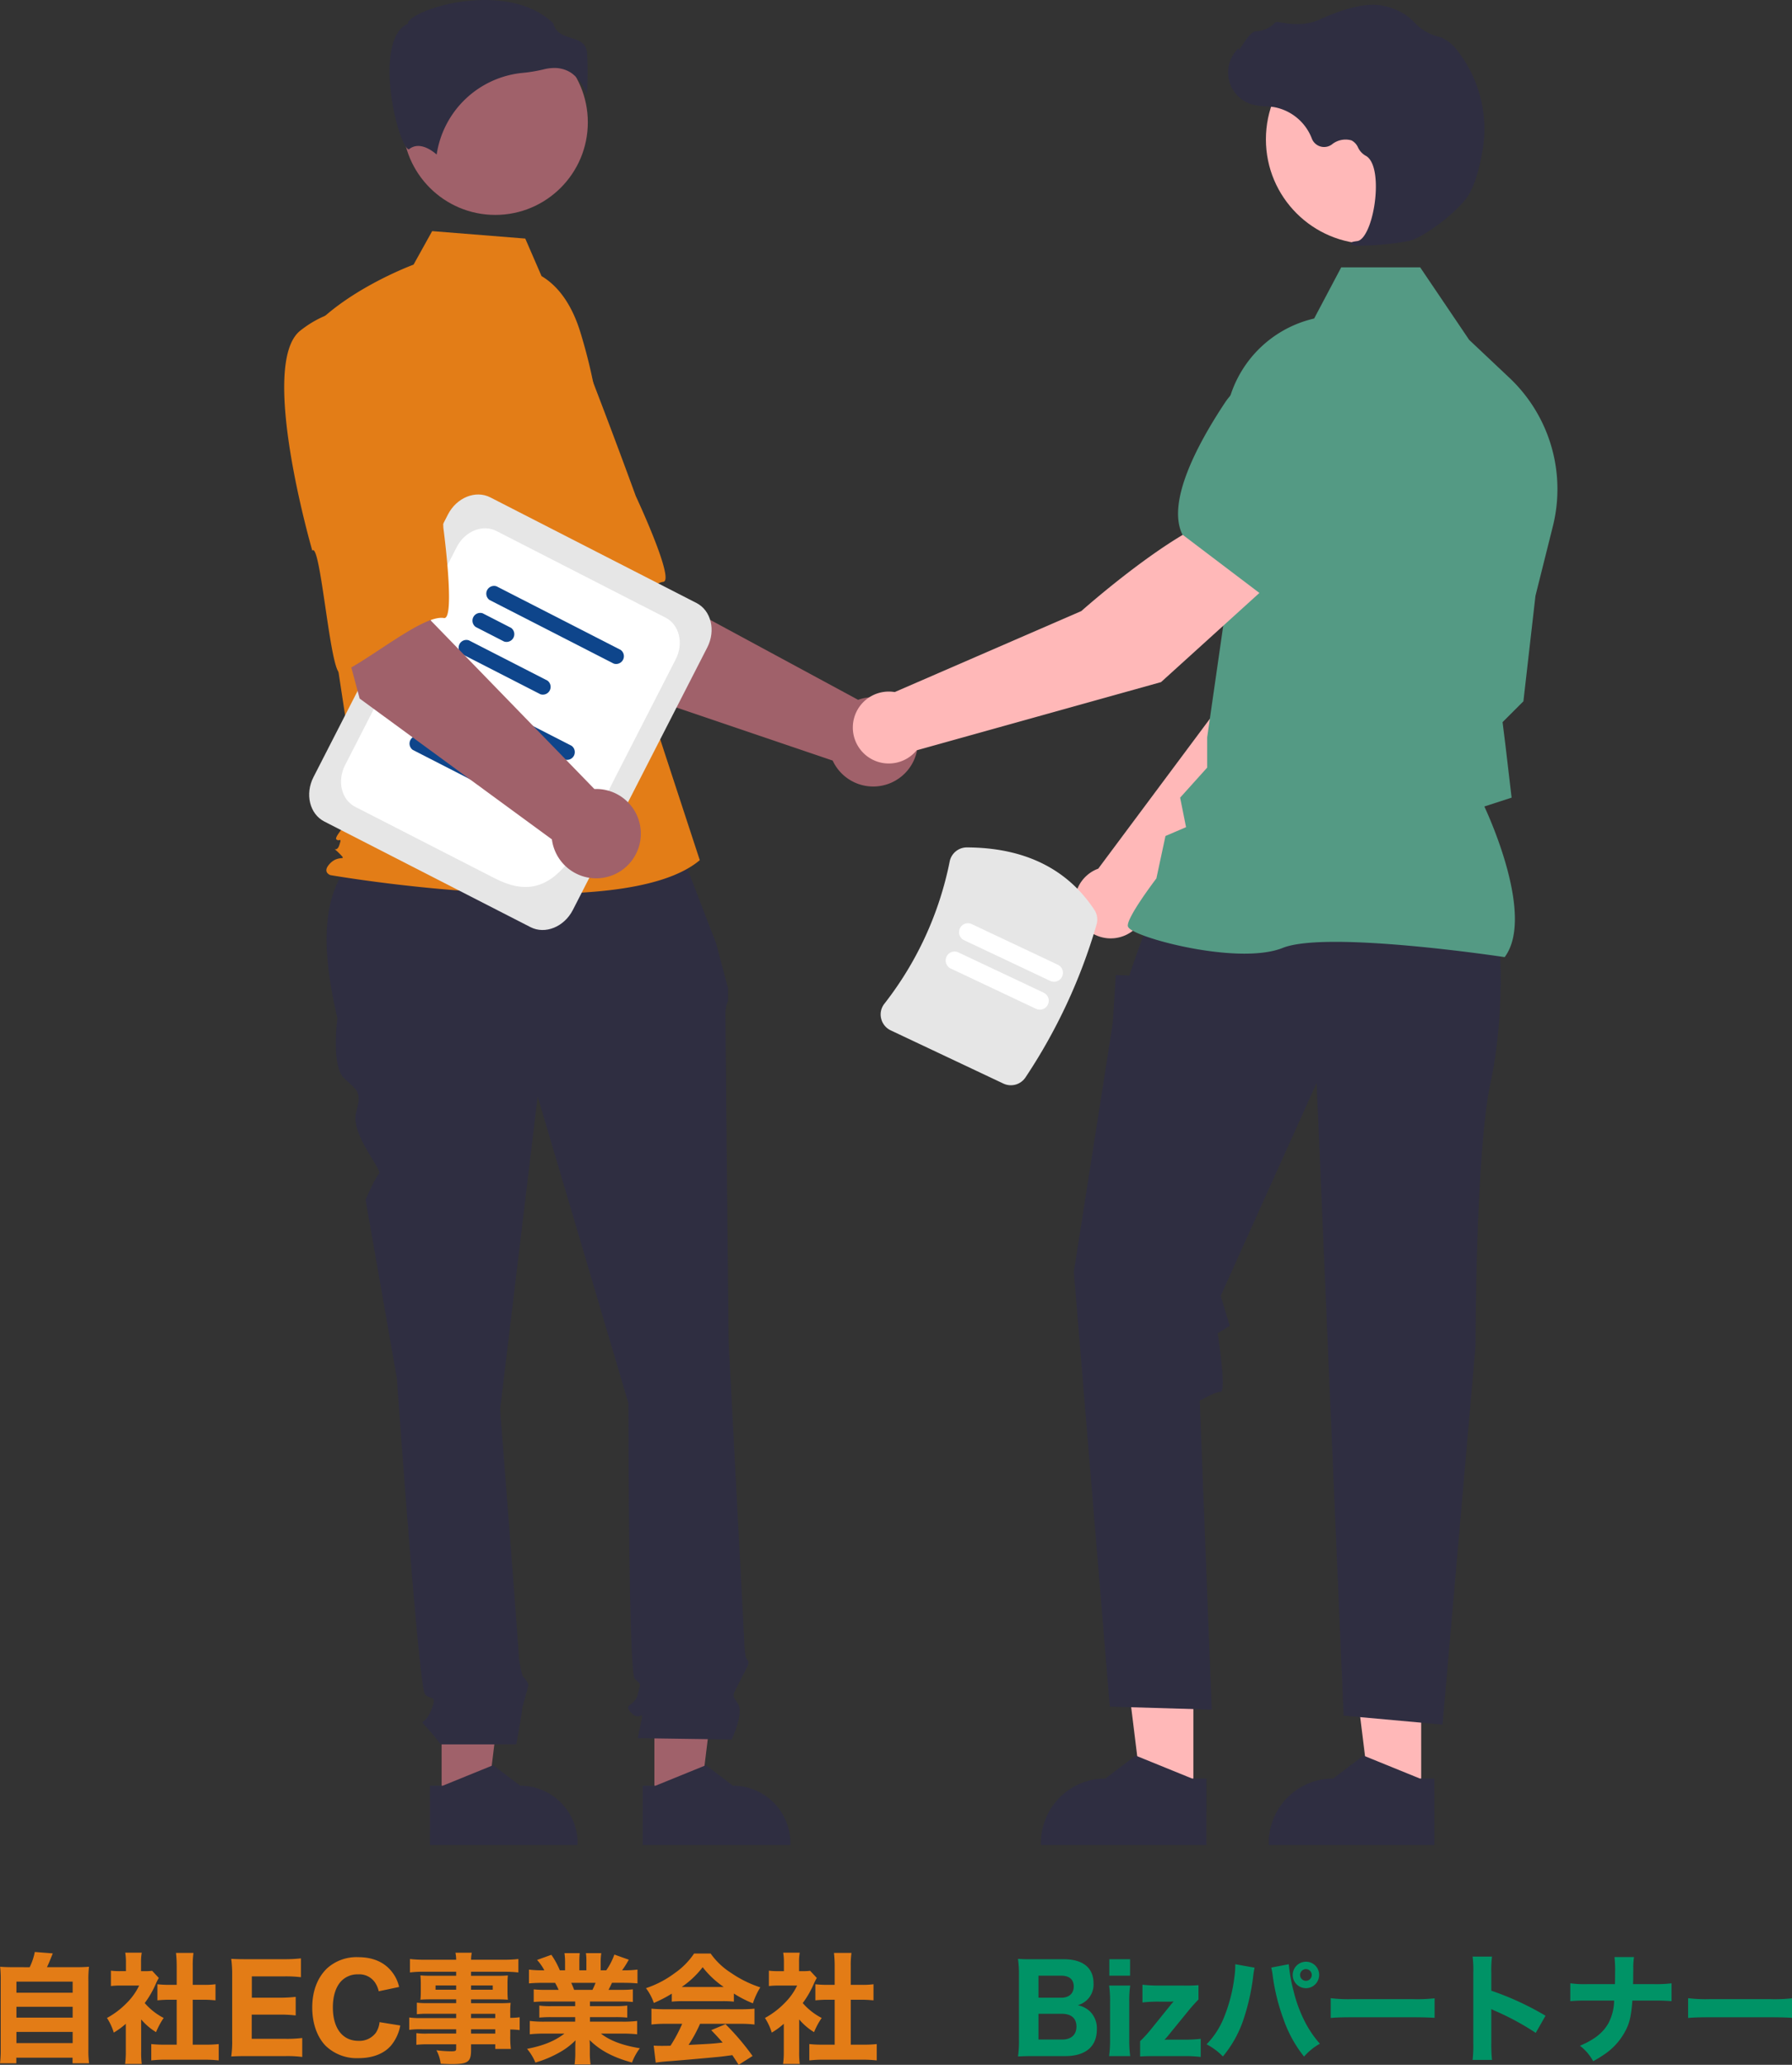
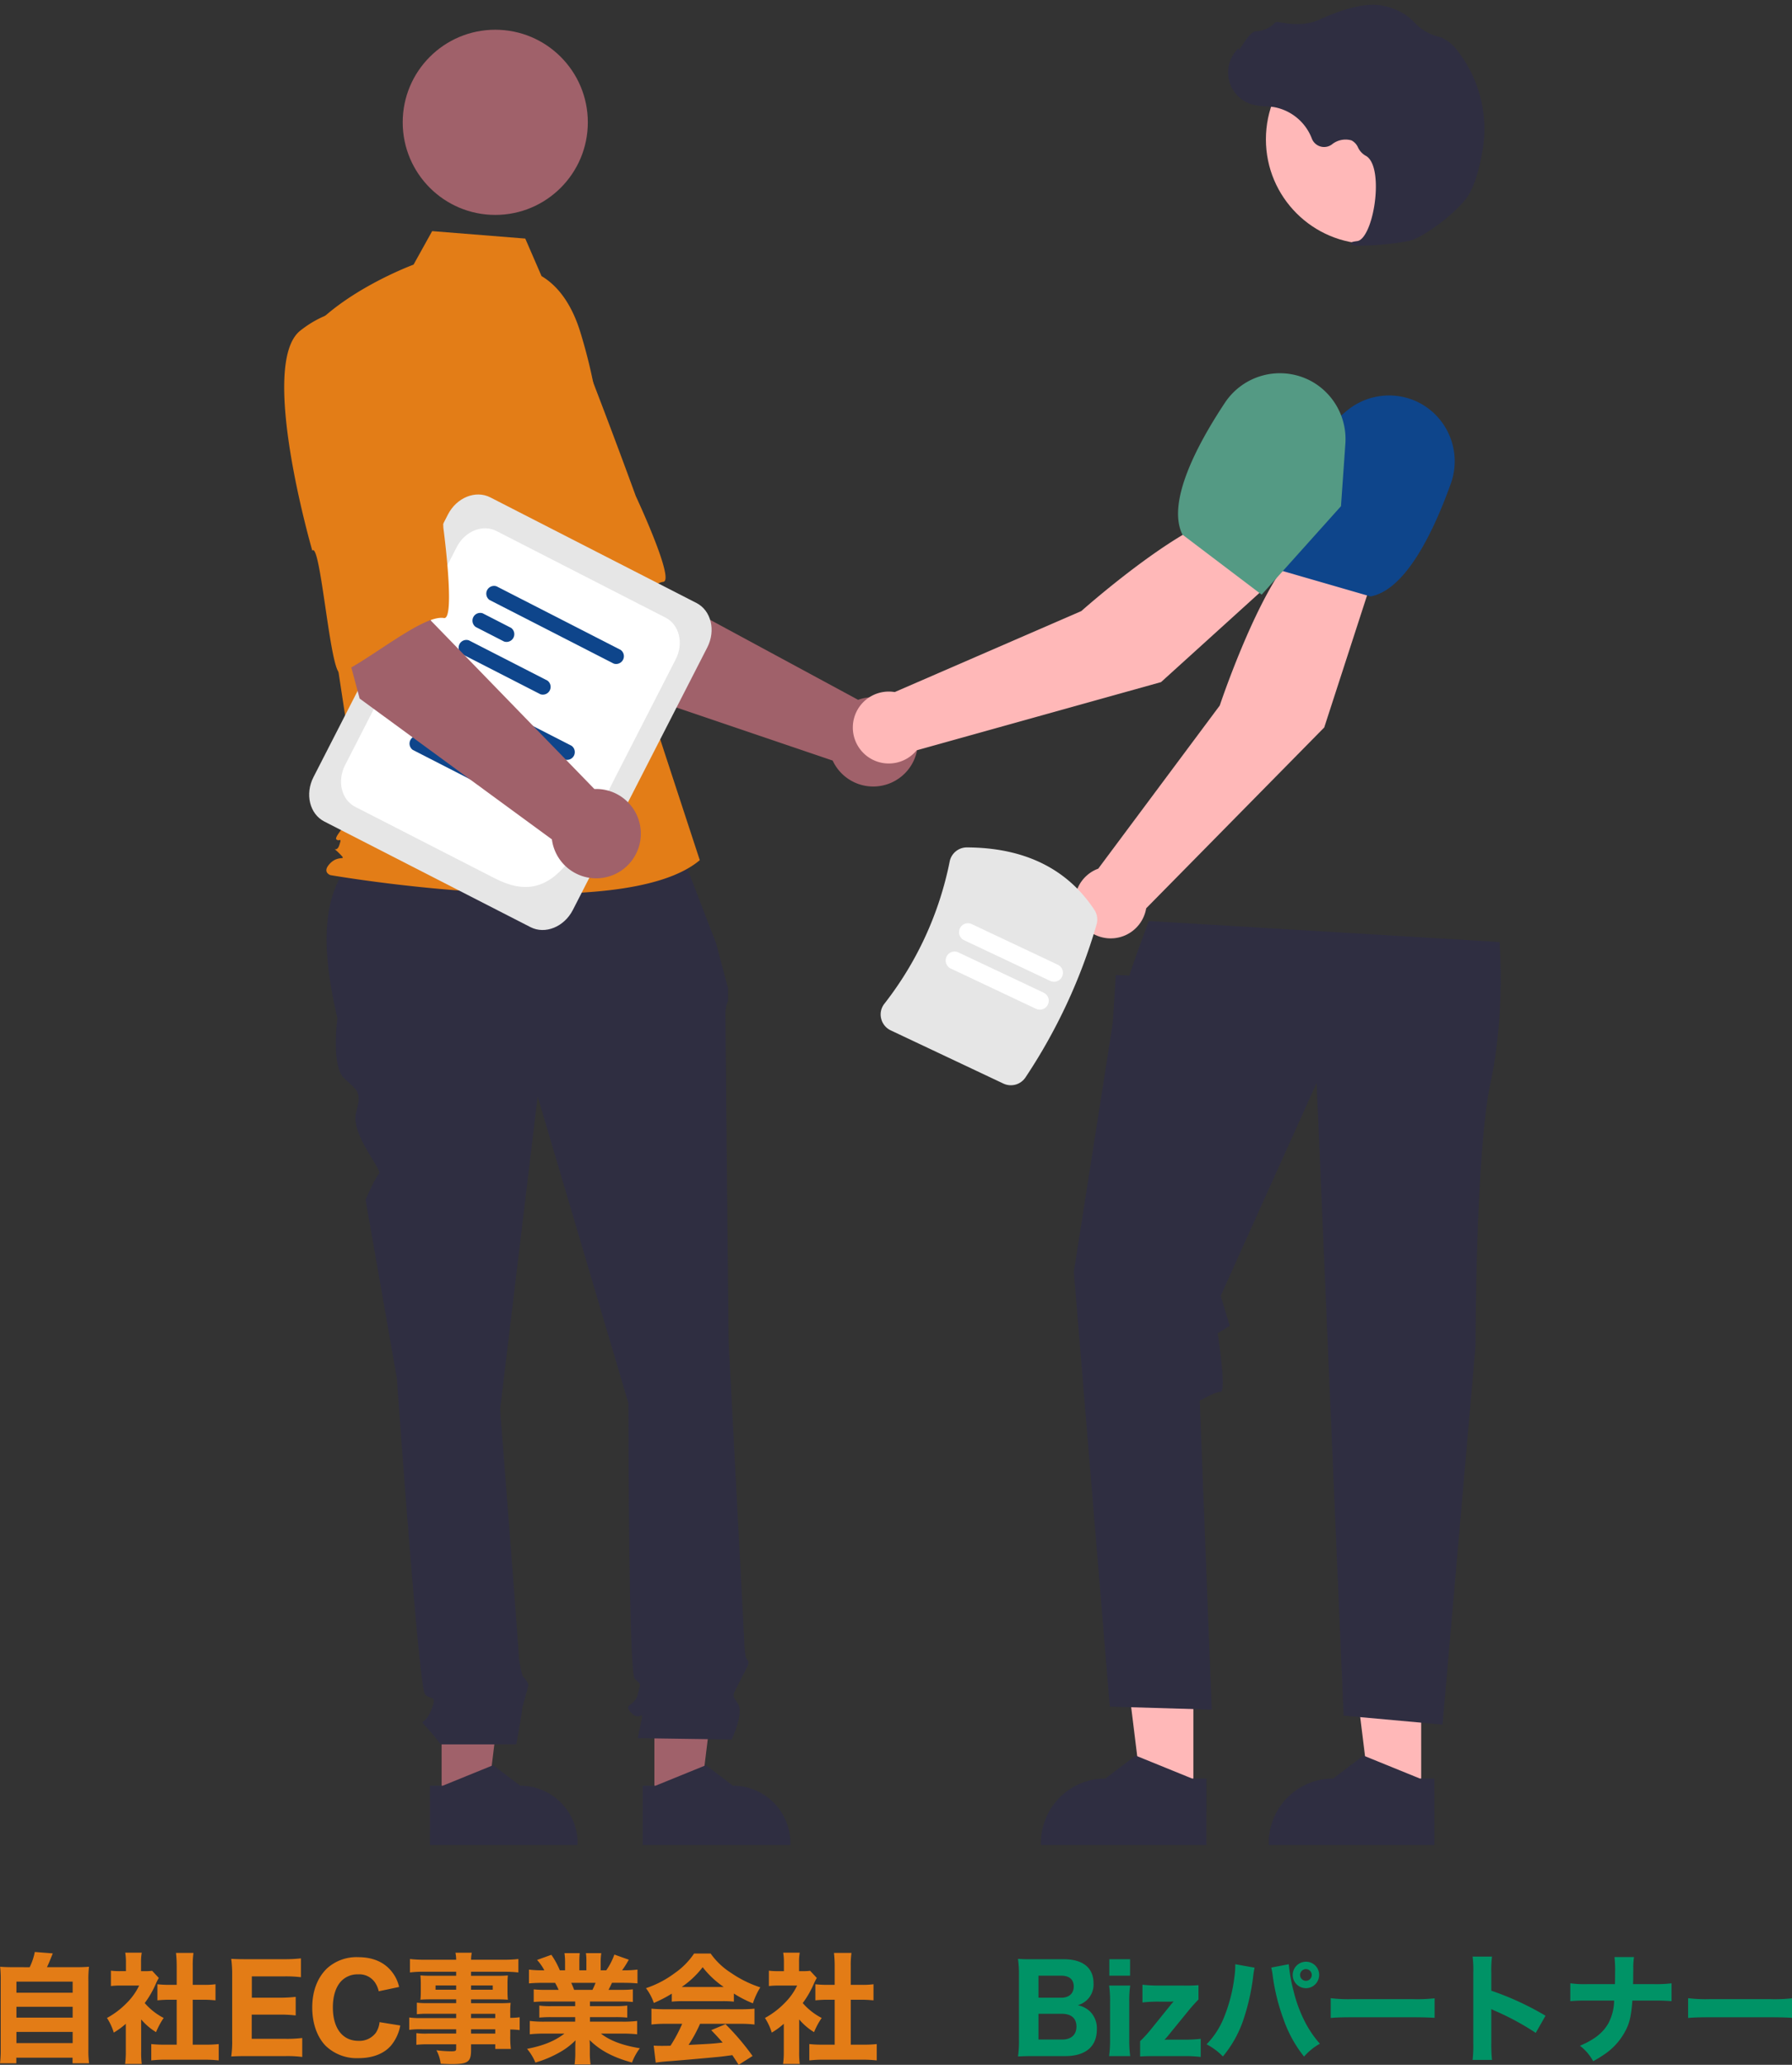
<svg xmlns="http://www.w3.org/2000/svg" width="481.336" height="554.447" viewBox="0 0 481.336 554.447">
  <rect x="0" y="0" width="481.336" height="554.447" fill="#333333" stroke="none" />
  <g id="グループ_266" data-name="グループ 266" transform="translate(-263.664 -6862.256)">
    <g id="undraw_business-deal_nx2n-2" transform="translate(132.874 6790.427)">
      <path id="パス_20" data-name="パス 20" d="M503.237,405.137l-25.9-40.68,30-16.064L515.2,379.43,570.673,409.4a11.994,11.994,0,1,1-6.826,16.317Z" transform="translate(-209.395 -149.655)" fill="#a0616a" />
      <path id="パス_21" data-name="パス 21" d="M456.247,311.036c-8.139,11.95,20.785,55.387,20.785,55.387,1.409-3.037,14.879,31.07,17.135,29.055,6.412-5.726,16.449-21.677,22.028-22.388,3.191-.407-7.4-23.035-7.4-23.035s-4.84-13.362-11.408-30.431a30.651,30.651,0,0,0-22.264-19.47S464.386,299.086,456.247,311.036Z" transform="translate(-207.234 -145.026)" fill="#e37d17" />
      <path id="パス_22" data-name="パス 22" d="M236.175,595.457h12.3l5.852-47.451H236.172Z" transform="translate(13.236 -40.113)" fill="#a0616a" />
      <path id="パス_23" data-name="パス 23" d="M453.368,737.8h3.463l13.519-5.5,7.246,5.5h0a15.44,15.44,0,0,1,15.44,15.439v.5H453.369Z" transform="translate(-207.097 -186.475)" fill="#2f2e41" />
      <path id="パス_24" data-name="パス 24" d="M299.391,595.457h12.3l5.853-47.451H299.389Z" transform="translate(7.173 -40.113)" fill="#a0616a" />
      <path id="パス_25" data-name="パス 25" d="M516.585,737.8h3.463l13.519-5.5,7.246,5.5h0a15.44,15.44,0,0,1,15.44,15.439v.5H516.586Z" transform="translate(-213.16 -186.475)" fill="#2f2e41" />
      <path id="パス_26" data-name="パス 26" d="M516.042,455.889l-80.019,2c-15.2,8.254-15.428,26.12-10.449,47.331,0,0-1.681,12.607,1.681,15.969s5.043,3.362,3.362,9.245,7.2,15.493,6.122,16.572-3.6,6.962-3.6,6.962l8.4,47.908s5.883,83.209,7.564,84.89,3.362,0,1.681,4.2-3.362,2.521-1.681,4.2a61.917,61.917,0,0,1,4.2,5.043h20.321s1.532-8.4,1.532-9.245,1.681-5.883,1.681-6.724-1.486-2.326-1.486-2.326a27.65,27.65,0,0,1-1.036-5.238c0-1.681-5.043-66.4-5.043-66.4l10.086-84.049L503.74,608.6s0,72.283,1.681,73.964,1.681.841.84,4.2-4.2,2.521-1.681,5.043,3.362-1.681,2.522,2.521l-.841,4.2,25.215.361s3.362-7.085,1.681-9.606-1.58-1.833.471-5.96,2.891-4.967,2.051-5.807-.841-5.311-.841-5.311l-4.2-80.419s-.841-84.89-.841-87.411a8.384,8.384,0,0,1,.7-3.781v-3.422l-3.22-12.128Z" transform="translate(-204.153 -159.964)" fill="#2f2e41" />
      <circle id="楕円形_9" data-name="楕円形 9" cx="24.862" cy="24.862" r="24.862" transform="translate(238.958 79.814)" fill="#a0616a" />
      <path id="パス_27" data-name="パス 27" d="M479.807,288.745c5.356,3.184,8.56,9.035,10.4,14.989a142.039,142.039,0,0,1,6.1,33.937l1.943,34.483,24.06,73.425c-20.852,17.644-99.233,4.01-99.233,4.01s-2.406-.8,0-3.208,4.748-.274,2.342-2.68-.747.274.055-2.132,0-.8-.8-1.6,6.209-8.02,6.209-8.02L424.469,389.8l-8.02-85.013c9.624-12.03,28.979-19.122,28.979-19.122l5-9,25.006,2Z" transform="translate(-203.556 -142.775)" fill="#e37d17" />
-       <path id="パス_28" data-name="パス 28" d="M490.261,227.659a11.522,11.522,0,0,1,4.093,5.75,80.923,80.923,0,0,0,.053-11.282c-.293-2.64-2.152-3.234-4.3-3.922-1.944-.622-4.142-1.324-4.734-3.887-7.815-7.6-21.42-7.219-30.731-4.567-5.123,1.459-8.071,3.334-8.335,4.433l-.055.226-.208.1c-3.949,1.975-4.718,8.21-4.667,13.093.1,9.2,3.273,19.649,5.062,20.5.095.045.119.027.16-.007h0c2.694-2.153,5.982.164,7.427,1.423a25.858,25.858,0,0,1,23.153-21.933,40.577,40.577,0,0,0,5.58-.936,11.746,11.746,0,0,1,2.851-.374,8.113,8.113,0,0,1,4.654,1.382Z" transform="translate(-205.946 -136.192)" fill="#2f2e41" />
      <path id="パス_29" data-name="パス 29" d="M664.126,467.658l47.826-48.566,12.6-38.843-20.277-8.2c-10.045,10.132-20.385,41.15-20.385,41.15l-32.643,43.811c-.261.1-.521.2-.777.32a9.662,9.662,0,1,0,13.655,10.33Z" transform="translate(-225.469 -151.923)" fill="#ffb8b8" />
      <path id="パス_30" data-name="パス 30" d="M704.453,372.024l25.643,7.418.1-.018c9.426-1.83,16.882-17.494,21.477-30.313a17.717,17.717,0,0,0-9.6-22.2h0a17.756,17.756,0,0,0-18.53,2.825l-12.785,11.009Z" transform="translate(-231.178 -147.456)" fill="#0e458b" />
      <path id="パス_31" data-name="パス 31" d="M457.362,593.252H443.571l-6.56-53.192h20.353Z" transform="translate(-6.026 -39.351)" fill="#ffb8b8" />
      <path id="パス_32" data-name="パス 32" d="M679.36,735.6h-3.882l-15.155-6.163L652.2,735.6h0A17.308,17.308,0,0,0,634.892,752.9v.563l44.467,0Z" transform="translate(-224.506 -186.199)" fill="#2f2e41" />
      <path id="パス_33" data-name="パス 33" d="M525.045,593.252H511.254l-6.56-53.192h20.354Z" transform="translate(-12.518 -39.351)" fill="#ffb8b8" />
      <path id="パス_34" data-name="パス 34" d="M747.043,735.6h-3.882l-15.155-6.163-8.122,6.162h0A17.309,17.309,0,0,0,702.575,752.9v.563l44.467,0Z" transform="translate(-230.998 -186.199)" fill="#2f2e41" />
      <path id="パス_35" data-name="パス 35" d="M759,487.209s1.61,19.324-2.415,37.842-4.026,70.673-4.026,70.673L743.7,697.354l-26.57-2.415-7.246-169.888L684.12,582.217l2.416,8.052-3.217,2.013s2.412,15.7.8,15.7-5.636,2.415-5.636,2.415l3.221,82.931-27.375-.805-9.662-116.747,10.467-66.828.805-12.883,3.623.149,1.845-5.382,3.389-9.259Z" transform="translate(-225.444 -162.428)" fill="#2f2e41" />
-       <path id="パス_36" data-name="パス 36" d="M761.929,472.647l.143-.2c7.664-10.73-3.863-36.513-5.6-40.25l7.322-2.376L762.144,415.8l-.781-6.249,5.6-5.6.016-.14,3.221-28.18,4.683-18.717A41.093,41.093,0,0,0,763.215,317.1l-10.824-10.206-13.155-19.464H718.024l-7.273,13.739a30.919,30.919,0,0,0-23.923,31.568l1.648,36.033-6.453,44.864,0,8.119-7.262,8.071,1.586,7.929-5.527,2.369-2.441,11.389c-1.01,1.333-7.677,10.222-7.677,12.652,0,.365.269.717.847,1.109,4.543,3.076,29.654,9.348,40.768,4.9,11.838-4.733,58.9,2.368,59.372,2.44Z" transform="translate(-226.981 -143.808)" fill="#549a84" />
      <circle id="楕円形_10" data-name="楕円形 10" cx="28.094" cy="28.094" r="28.094" transform="translate(470.815 81.149)" fill="#ffb8b8" />
      <path id="パス_37" data-name="パス 37" d="M726.057,274.12a76.4,76.4,0,0,0,12.97-1.243c4.237-.976,13.586-8.205,16.134-12.476h0c1.893-3.173,3.029-8.081,3.649-11.639a34.156,34.156,0,0,0-6.672-26.952,10.791,10.791,0,0,0-4.453-3.606c-.158-.057-.32-.107-.483-.149a13.314,13.314,0,0,1-6.727-3.926,10.989,10.989,0,0,0-1.13-1.1,16.4,16.4,0,0,0-6.929-3.258c-4.094-.983-9.951.249-17.407,3.665-3.746,1.716-7.9,1.238-11.108.629a1.043,1.043,0,0,0-.973.362,7.363,7.363,0,0,1-4.951,2.123c-1.138.079-2.292,1.687-3.683,3.781-.316.475-.684,1.03-.951,1.369l-.053-.636-.626.727a8.935,8.935,0,0,0,4.408,14.448,17.426,17.426,0,0,0,3.518.468c.719.046,1.462.094,2.176.2A13.471,13.471,0,0,1,713,245.381a3.523,3.523,0,0,0,5.36,1.573,5.821,5.821,0,0,1,5.277-1.1,3.864,3.864,0,0,1,1.757,1.893,5.036,5.036,0,0,0,1.968,2.179c2.925,1.414,3.294,8,2.4,13.524-.862,5.324-2.739,9.207-4.563,9.444-1.4.182-1.563.286-1.658.538l-.085.225.164.2A5.754,5.754,0,0,0,726.057,274.12Z" transform="translate(-229.839 -136.328)" fill="#2f2e41" />
      <path id="パス_38" data-name="パス 38" d="M692.055,378.461l-13.5-17.207C664.8,365.042,640.388,386.8,640.388,386.8l-50.124,21.752a9.657,9.657,0,1,0,5.867,15.647l65.662-18.318Z" transform="translate(-219.146 -150.888)" fill="#ffb8b8" />
      <path id="パス_39" data-name="パス 39" d="M698.086,378.33l21.308-23.753,1.183-16.831a17.758,17.758,0,0,0-8.812-16.543h0a17.716,17.716,0,0,0-23.535,5.579C680.7,338.129,672.6,353.47,676.768,362.12l.042.088Z" transform="translate(-228.414 -146.823)" fill="#549a84" />
      <path id="パス_40" data-name="パス 40" d="M476.938,471.062,421.558,442.7c-3.939-2.017-5.244-7.368-2.909-11.928l36.109-70.5c2.335-4.56,7.44-6.628,11.379-4.611l55.38,28.362c3.939,2.017,5.244,7.369,2.909,11.928l-36.109,70.5C485.982,471.011,480.877,473.08,476.938,471.062Z" transform="translate(-203.656 -150.277)" fill="#e6e6e6" />
      <path id="パス_41" data-name="パス 41" d="M468.383,458.987l-37.626-19.27c-3.689-1.889-4.912-6.9-2.724-11.172l30-58.574c2.187-4.271,6.968-6.208,10.657-4.318l45.444,23.274c3.689,1.889,4.911,6.9,2.724,11.171l-16.3,31.82C490.818,450.942,484.816,467.4,468.383,458.987Z" transform="translate(-204.563 -151.241)" fill="#fff" />
      <path id="パス_42" data-name="パス 42" d="M489.727,431.373,456.4,414.3a2.084,2.084,0,0,1,1.88-3.671L491.607,427.7a2.084,2.084,0,0,1-1.88,3.671Z" transform="translate(-207.303 -155.613)" fill="#0e458b" />
      <path id="パス_43" data-name="パス 43" d="M459.9,426.222l-7.605-3.9a2.084,2.084,0,0,1,1.88-3.671l7.605,3.9a2.084,2.084,0,0,1-1.88,3.671Z" transform="translate(-206.909 -156.383)" fill="#0e458b" />
      <path id="パス_44" data-name="パス 44" d="M469.259,441.143,448.183,430.35a2.084,2.084,0,0,1,1.88-3.671l21.075,10.794a2.084,2.084,0,0,1-1.88,3.671Z" transform="translate(-206.515 -157.152)" fill="#0e458b" />
      <path id="パス_45" data-name="パス 45" d="M504.314,402.891l-33.326-17.068a2.084,2.084,0,0,1,1.88-3.671l33.326,17.068a2.084,2.084,0,0,1-1.88,3.671Z" transform="translate(-208.702 -152.882)" fill="#0e458b" />
      <path id="パス_46" data-name="パス 46" d="M474.484,397.74l-7.605-3.9a2.084,2.084,0,0,1,1.88-3.671l7.605,3.9a2.084,2.084,0,0,1-1.88,3.671Z" transform="translate(-208.308 -153.651)" fill="#0e458b" />
      <path id="パス_47" data-name="パス 47" d="M483.846,412.662,462.77,401.868a2.084,2.084,0,0,1,1.88-3.671l21.075,10.794a2.084,2.084,0,0,1-1.88,3.671Z" transform="translate(-207.914 -154.42)" fill="#0e458b" />
      <path id="パス_48" data-name="パス 48" d="M431.158,409.882l-12.511-46.576,33.433-6.329-1.8,31.97,43.928,45.231A11.994,11.994,0,1,1,482.8,447.7Z" transform="translate(-203.767 -150.478)" fill="#a0616a" />
      <path id="パス_49" data-name="パス 49" d="M414.4,305.609c-11.348,8.959,3.217,59.071,3.217,59.071,2.255-2.475,4.876,34.1,7.632,32.857,7.834-3.54,22.193-15.746,27.729-14.751,3.166.569-.151-24.194-.151-24.194s-.61-14.2-1.757-32.451a30.651,30.651,0,0,0-15.4-25.251S425.753,296.65,414.4,305.609Z" transform="translate(-202.945 -145.002)" fill="#e37d17" />
      <path id="パス_50" data-name="パス 50" d="M620.224,523.114,590,508.844a4.729,4.729,0,0,1-2.595-3.2,4.631,4.631,0,0,1,.861-3.946,90.931,90.931,0,0,0,17.551-38.2,4.7,4.7,0,0,1,4.6-3.789c15.413.052,26.932,5.68,34.236,16.725a4.757,4.757,0,0,1,.622,3.956A148.747,148.747,0,0,1,626.2,521.437,4.719,4.719,0,0,1,620.224,523.114Z" transform="translate(-219.94 -160.33)" fill="#e6e6e6" />
      <path id="パス_51" data-name="パス 51" d="M630.955,506.061,607.848,495.15a2.4,2.4,0,0,1,2.047-4.335L633,501.726a2.4,2.4,0,0,1-2.047,4.335Z" transform="translate(-221.781 -163.292)" fill="#fff" />
      <path id="パス_52" data-name="パス 52" d="M634.925,497.653l-23.107-10.911a2.4,2.4,0,0,1,2.047-4.335l23.107,10.911a2.4,2.4,0,1,1-2.047,4.335Z" transform="translate(-222.161 -162.486)" fill="#fff" />
    </g>
    <path id="パス_1464" data-name="パス 1464" d="M-91.232.672c5.472,0,8.512-2.56,8.512-7.168a6.347,6.347,0,0,0-2.016-4.992,6.713,6.713,0,0,0-3.1-1.5,6.226,6.226,0,0,0,2.4-1.344,5.748,5.748,0,0,0,1.824-4.576c0-4.128-2.88-6.432-7.968-6.432h-7.968c-2.4,0-2.752,0-4.352-.1a31.055,31.055,0,0,1,.256,4.32V-3.744A28.535,28.535,0,0,1-103.9.768c1.344-.064,2.272-.1,4.384-.1ZM-98.4-15.008v-5.92h6.08c2.208,0,3.392,1.024,3.392,2.912,0,1.856-1.248,3.008-3.36,3.008Zm0,4.32h6.3c2.5,0,3.9,1.216,3.9,3.424s-1.408,3.488-3.84,3.488H-98.4Zm19.04-14.656v4.416h5.568v-4.416Zm-.064,7.072a29.133,29.133,0,0,1,.256,4.48v9.984a32.222,32.222,0,0,1-.256,4.48h5.664a30.4,30.4,0,0,1-.256-4.512v-9.92a27.524,27.524,0,0,1,.256-4.512Zm24-.1a39.451,39.451,0,0,1-4.1.1h-6.464a38.453,38.453,0,0,1-4.48-.224v4.768a35.96,35.96,0,0,1,4.48-.224H-63.3a7.3,7.3,0,0,0,.96-.032h.256a9.868,9.868,0,0,0-.768.864l-5.664,7.008A35.777,35.777,0,0,1-71.1-3.328v4.1c.992-.064,1.7-.1,4.128-.1h7.648A34.188,34.188,0,0,1-54.816.9V-3.968a35.284,35.284,0,0,1-4.48.224H-63.04c-.448,0-1.152,0-1.536.032.288-.288.736-.768.96-1.056l5.632-6.912c.608-.736,1.5-1.76,2.56-2.848ZM-45.536-24v.352a22.894,22.894,0,0,1-.256,3.232,42.128,42.128,0,0,1-2.88,10.944A21.938,21.938,0,0,1-53.248-2.5,17.213,17.213,0,0,1-48.864.768,30.7,30.7,0,0,0-43.2-9.568a58.772,58.772,0,0,0,2.432-10.848,23.022,23.022,0,0,1,.416-2.656Zm9.664.9a18.778,18.778,0,0,1,.416,2.4A54.827,54.827,0,0,0-32.544-9.12,33.9,33.9,0,0,0-27.072.8a16.415,16.415,0,0,1,4.256-3.456,28.343,28.343,0,0,1-3.712-5.312,37.651,37.651,0,0,1-3.36-8.864A44.567,44.567,0,0,1-31.168-24Zm9.312-1.568a3.565,3.565,0,0,0-3.552,3.552,3.565,3.565,0,0,0,3.552,3.552,3.565,3.565,0,0,0,3.552-3.552A3.524,3.524,0,0,0-26.56-24.672Zm0,1.984a1.571,1.571,0,0,1,1.568,1.568,1.571,1.571,0,0,1-1.568,1.568,1.571,1.571,0,0,1-1.568-1.568A1.571,1.571,0,0,1-26.56-22.688ZM-19.9-9.568c1.248-.128,3.072-.192,5.856-.192H2.112c2.5,0,4.608.064,5.888.16v-5.248a42.011,42.011,0,0,1-5.856.224H-14.048A39.971,39.971,0,0,1-19.9-14.88ZM23.424,1.7a39.6,39.6,0,0,1-.192-4.448v-9.216a10.978,10.978,0,0,0,1.216.576,70.273,70.273,0,0,1,10.72,5.824l2.624-4.608a77.116,77.116,0,0,0-14.56-6.72V-21.76a28.191,28.191,0,0,1,.192-4.288H18.208A27.937,27.937,0,0,1,18.4-21.76V-2.816A33.07,33.07,0,0,1,18.208,1.7ZM61.312-18.656c0-.352,0-.352.032-1.152,0-.768,0-1.7.032-2.848a17.5,17.5,0,0,1,.192-3.264H56.32a31.507,31.507,0,0,1,.16,4.192c0,.352,0,1.376-.032,3.072h-7.36a28.609,28.609,0,0,1-4.64-.224v4.8a42.683,42.683,0,0,1,4.544-.16h7.232a13.461,13.461,0,0,1-1.5,6.016c-1.44,2.592-3.744,4.448-7.68,6.112a13.148,13.148,0,0,1,3.552,4.16A35.426,35.426,0,0,0,53.76.1a17.216,17.216,0,0,0,5.088-5.472c1.44-2.432,1.952-4.416,2.272-8.864h5.856a43.9,43.9,0,0,1,4.672.16v-4.8a33.983,33.983,0,0,1-4.736.224ZM76.1-9.568c1.248-.128,3.072-.192,5.856-.192h16.16c2.5,0,4.608.064,5.888.16v-5.248a42.011,42.011,0,0,1-5.856.224H81.952A39.971,39.971,0,0,1,76.1-14.88Z" transform="translate(641 7413.695)" fill="#009366" />
    <path id="パス_1463" data-name="パス 1463" d="M-112.336-23.2c-1.856,0-2.88-.032-3.968-.128a30.406,30.406,0,0,1,.16,3.872V-1.12a27.854,27.854,0,0,1-.192,3.712h4.384v-1.5h15.1v1.5H-92.4a23.259,23.259,0,0,1-.192-3.744v-18.3a29.492,29.492,0,0,1,.16-3.872c-1.12.1-2.112.128-3.968.128h-7.328c.448-.928.736-1.632,1.568-3.712l-4.832-.384a16.249,16.249,0,0,1-1.376,4.1Zm.416,3.872h15.1v2.976h-15.1Zm0,6.752h15.1v2.912h-15.1Zm0,6.752h15.1v3.008h-15.1Zm33.5-3.36a16.341,16.341,0,0,0,4,3.424,20.018,20.018,0,0,1,2.048-3.808,17.216,17.216,0,0,1-5.088-4,25.854,25.854,0,0,0,3.04-5.312,15.133,15.133,0,0,1,.736-1.44l-1.792-1.92a11.937,11.937,0,0,1-1.856.1h-1.12v-2.5a13.265,13.265,0,0,1,.192-2.464H-82.7a14.977,14.977,0,0,1,.192,2.432v2.528h-1.536a18.1,18.1,0,0,1-2.5-.128v4.128a21.7,21.7,0,0,1,2.752-.128h4.832a16.758,16.758,0,0,1-3.36,4.7,22.1,22.1,0,0,1-5.28,4,15.665,15.665,0,0,1,1.824,3.936A21.155,21.155,0,0,0-82.544-8V-.64a23.838,23.838,0,0,1-.192,3.424h4.48a22.891,22.891,0,0,1-.16-3.328Zm13.856-5.28h2.944c1.12,0,2.08.064,3.168.16v-4.32a21.021,21.021,0,0,1-3.168.16H-64.56v-5.024a24.265,24.265,0,0,1,.192-3.552h-4.7a30.905,30.905,0,0,1,.192,3.552v5.024h-2.048a27.826,27.826,0,0,1-3.136-.16v4.32c1.056-.1,2.08-.16,3.136-.16h2.048V-2.4h-3.1A31.7,31.7,0,0,1-75.7-2.56V1.824a33.928,33.928,0,0,1,3.648-.192h10.72a36.672,36.672,0,0,1,3.744.192V-2.56a31.218,31.218,0,0,1-3.776.16h-3.2ZM-35.152-4.192a34.2,34.2,0,0,1-4.416.224H-48.72v-6.5h7.328a33.656,33.656,0,0,1,4.48.224v-4.992a38.453,38.453,0,0,1-4.48.224h-7.3v-5.728h8.736a33.763,33.763,0,0,1,4.448.224v-5.056a40.184,40.184,0,0,1-4.448.224h-9.92c-2.208,0-3.04-.032-4.352-.1a30.519,30.519,0,0,1,.256,4.384V-3.68A27.651,27.651,0,0,1-54.224.768c1.312-.064,2.208-.1,4.384-.1H-39.6A31.594,31.594,0,0,1-35.152.9Zm26.016-13.7a9.918,9.918,0,0,0-1.856-3.968c-2.016-2.656-5.12-4.032-9.12-4.032A11.748,11.748,0,0,0-28.5-22.88c-2.592,2.5-3.968,6.144-3.968,10.5,0,4.224,1.28,7.9,3.616,10.3a12.03,12.03,0,0,0,8.832,3.3c3.808,0,6.912-1.216,8.8-3.488a11.765,11.765,0,0,0,2.4-5.28l-5.568-.9A6.276,6.276,0,0,1-15.376-5.6a5.491,5.491,0,0,1-4.672,2.176c-4.288,0-6.88-3.392-6.88-8.992,0-3.072.8-5.536,2.272-7.072a6.025,6.025,0,0,1,4.512-1.792,5.092,5.092,0,0,1,4.48,2.112,6.92,6.92,0,0,1,1.056,2.432ZM6.192-9.536H-2.96A21.953,21.953,0,0,1-6.416-9.7v3.328a22.918,22.918,0,0,1,3.52-.16H6.192v1.152H-1.456A18.617,18.617,0,0,1-4.5-5.5v3.136A29.852,29.852,0,0,1-1.328-2.5h7.52v1.184c0,.576-.192.7-1.28.7A30.91,30.91,0,0,1,.88-.9,9.768,9.768,0,0,1,2.032,2.72c1.12.064,2.208.1,3.008.1,4.32,0,5.152-.608,5.152-3.776V-2.5h6.5v1.248H20.88a25.924,25.924,0,0,1-.16-3.52v-1.7a21.748,21.748,0,0,1,2.528.16V-9.76a18.5,18.5,0,0,1-2.528.16v-1.12a22.458,22.458,0,0,1,.1-2.912c-.9.064-1.408.1-3.36.1H10.192V-14.56h7.36c.992,0,1.856.032,2.528.1a20.878,20.878,0,0,1-.1-2.176v-2.08c0-.992.032-1.536.1-2.272-.8.064-1.44.1-2.72.1H10.192v-1.088h8.9a31.632,31.632,0,0,1,3.808.192v-3.616a32.994,32.994,0,0,1-4.064.192h-8.64a9.272,9.272,0,0,1,.192-1.888H6a10.109,10.109,0,0,1,.192,1.888H-2.16a32.637,32.637,0,0,1-4.064-.192v3.616a26.41,26.41,0,0,1,3.808-.192H6.192V-20.9H-.624c-1.248,0-1.888-.032-2.784-.1.064.768.1,1.376.1,2.272v2.08a21.764,21.764,0,0,1-.1,2.176c.736-.064,1.6-.1,2.72-.1h6.88v1.024H-1.392a23.7,23.7,0,0,1-2.976-.128v3.1a26.34,26.34,0,0,1,2.912-.128H6.192Zm4,0v-1.152h6.5v1.152Zm0,3.008h6.5v1.152h-6.5Zm-4-11.776v1.152H.656V-18.3Zm4,0h5.824v1.152H10.192Zm27.968,4.32v1.248H31.728a21.493,21.493,0,0,1-3.2-.16v3.232a29.732,29.732,0,0,1,3.2-.128H38.16v1.216H29.936a31.263,31.263,0,0,1-3.968-.192v3.584a37.229,37.229,0,0,1,4-.192H35.28c-2.592,1.984-5.6,3.232-10.048,4.1a13.85,13.85,0,0,1,2.24,3.68,29.5,29.5,0,0,0,6.24-2.592,18.87,18.87,0,0,0,4.544-3.392c-.064,1.152-.064,1.248-.064,2.016v1.28A23.548,23.548,0,0,1,38,2.912h4.288a21.65,21.65,0,0,1-.192-3.2V-1.6c0-.8,0-.96-.064-2.048C44.816-.864,48.368,1.024,53.424,2.4a15.1,15.1,0,0,1,2.112-3.84c-4.672-.768-8-2.016-10.464-3.936h5.792a36.832,36.832,0,0,1,3.936.192V-8.768a29.9,29.9,0,0,1-3.968.192h-8.7V-9.792h6.816a29.732,29.732,0,0,1,3.2.128V-12.9a22.566,22.566,0,0,1-3.2.16H42.128v-1.248h8.32a30.9,30.9,0,0,1,3.2.128v-3.392a28.251,28.251,0,0,1-3.2.128H47.12c.32-.608.352-.672.928-1.888h2.944c1.568,0,2.912.064,3.9.16V-22.56a27.32,27.32,0,0,1-3.68.192h-.448a26.25,26.25,0,0,0,1.792-2.848l-3.872-1.376a17.715,17.715,0,0,1-2.176,4.224h-1.5v-2.176a15.854,15.854,0,0,1,.16-2.432H41.04a14.3,14.3,0,0,1,.128,2.24v2.368H39.28v-2.368a20.121,20.121,0,0,1,.1-2.24h-4.1a16.818,16.818,0,0,1,.16,2.432v2.176H34.032a21.276,21.276,0,0,0-2.272-4.16l-3.84,1.376a13.169,13.169,0,0,1,1.952,2.784h-.48a27.783,27.783,0,0,1-3.648-.192v3.712c.992-.1,2.3-.16,3.84-.16h3.168a16.387,16.387,0,0,1,.96,1.888h-3.52a27.626,27.626,0,0,1-3.168-.128v3.392a30.241,30.241,0,0,1,3.168-.128Zm-.288-3.136c-.288-.8-.448-1.152-.768-1.888h6.528A18.063,18.063,0,0,1,42.8-17.12Zm26.24,3.168a27.037,27.037,0,0,1,2.848-.128H77.808a26.454,26.454,0,0,1,2.976.128v-2.176A29.931,29.931,0,0,0,85.9-13.5a18.978,18.978,0,0,1,1.984-4.288,30.575,30.575,0,0,1-7.936-3.936,19.388,19.388,0,0,1-5.408-5.152H70.1A19.876,19.876,0,0,1,64.88-21.6a27.2,27.2,0,0,1-7.712,4.032A13.667,13.667,0,0,1,59.28-13.6a34.388,34.388,0,0,0,4.832-2.5Zm2.656-3.936A24.507,24.507,0,0,0,72.4-23.2a25.085,25.085,0,0,0,5.664,5.312ZM66.9-8A40.638,40.638,0,0,1,63.76-2.112c-1.184.032-1.952.032-2.272.032-.8,0-1.28,0-2.24-.064l.544,4.576c.736-.128,2.048-.288,3.52-.384,1.216-.064,10.592-.9,12.16-1.056,1.76-.16,1.824-.16,4.9-.576.512.768.8,1.184,1.7,2.592L85.808.64A67.774,67.774,0,0,0,78.544-7.9L74.7-6.3c1.536,1.6,2.048,2.176,3.072,3.328-2.72.32-2.72.32-9.152.64A38.514,38.514,0,0,0,71.7-8H82.512a30.9,30.9,0,0,1,3.808.192v-4.256c-1.056.1-2.272.16-3.808.16H62.448c-1.44,0-2.72-.064-3.808-.16v4.256A30.54,30.54,0,0,1,62.448-8ZM98.32-9.184a16.341,16.341,0,0,0,4,3.424,20.018,20.018,0,0,1,2.048-3.808,17.216,17.216,0,0,1-5.088-4,25.854,25.854,0,0,0,3.04-5.312,15.133,15.133,0,0,1,.736-1.44l-1.792-1.92a11.937,11.937,0,0,1-1.856.1h-1.12v-2.5A13.265,13.265,0,0,1,98.48-27.1H94.032a14.977,14.977,0,0,1,.192,2.432v2.528H92.688a18.1,18.1,0,0,1-2.5-.128v4.128a21.7,21.7,0,0,1,2.752-.128h4.832a16.758,16.758,0,0,1-3.36,4.7,22.1,22.1,0,0,1-5.28,4A15.665,15.665,0,0,1,90.96-5.632,21.155,21.155,0,0,0,94.192-8V-.64A23.838,23.838,0,0,1,94,2.784h4.48a22.891,22.891,0,0,1-.16-3.328Zm13.856-5.28h2.944c1.12,0,2.08.064,3.168.16v-4.32a21.021,21.021,0,0,1-3.168.16h-2.944v-5.024a24.265,24.265,0,0,1,.192-3.552h-4.7a30.905,30.905,0,0,1,.192,3.552v5.024h-2.048a27.826,27.826,0,0,1-3.136-.16v4.32c1.056-.1,2.08-.16,3.136-.16h2.048V-2.4h-3.1a31.7,31.7,0,0,1-3.712-.16V1.824a33.928,33.928,0,0,1,3.648-.192h10.72a36.672,36.672,0,0,1,3.744.192V-2.56a31.218,31.218,0,0,1-3.776.16h-3.2Z" transform="translate(380 7413.695)" fill="#e37c16" />
  </g>
</svg>